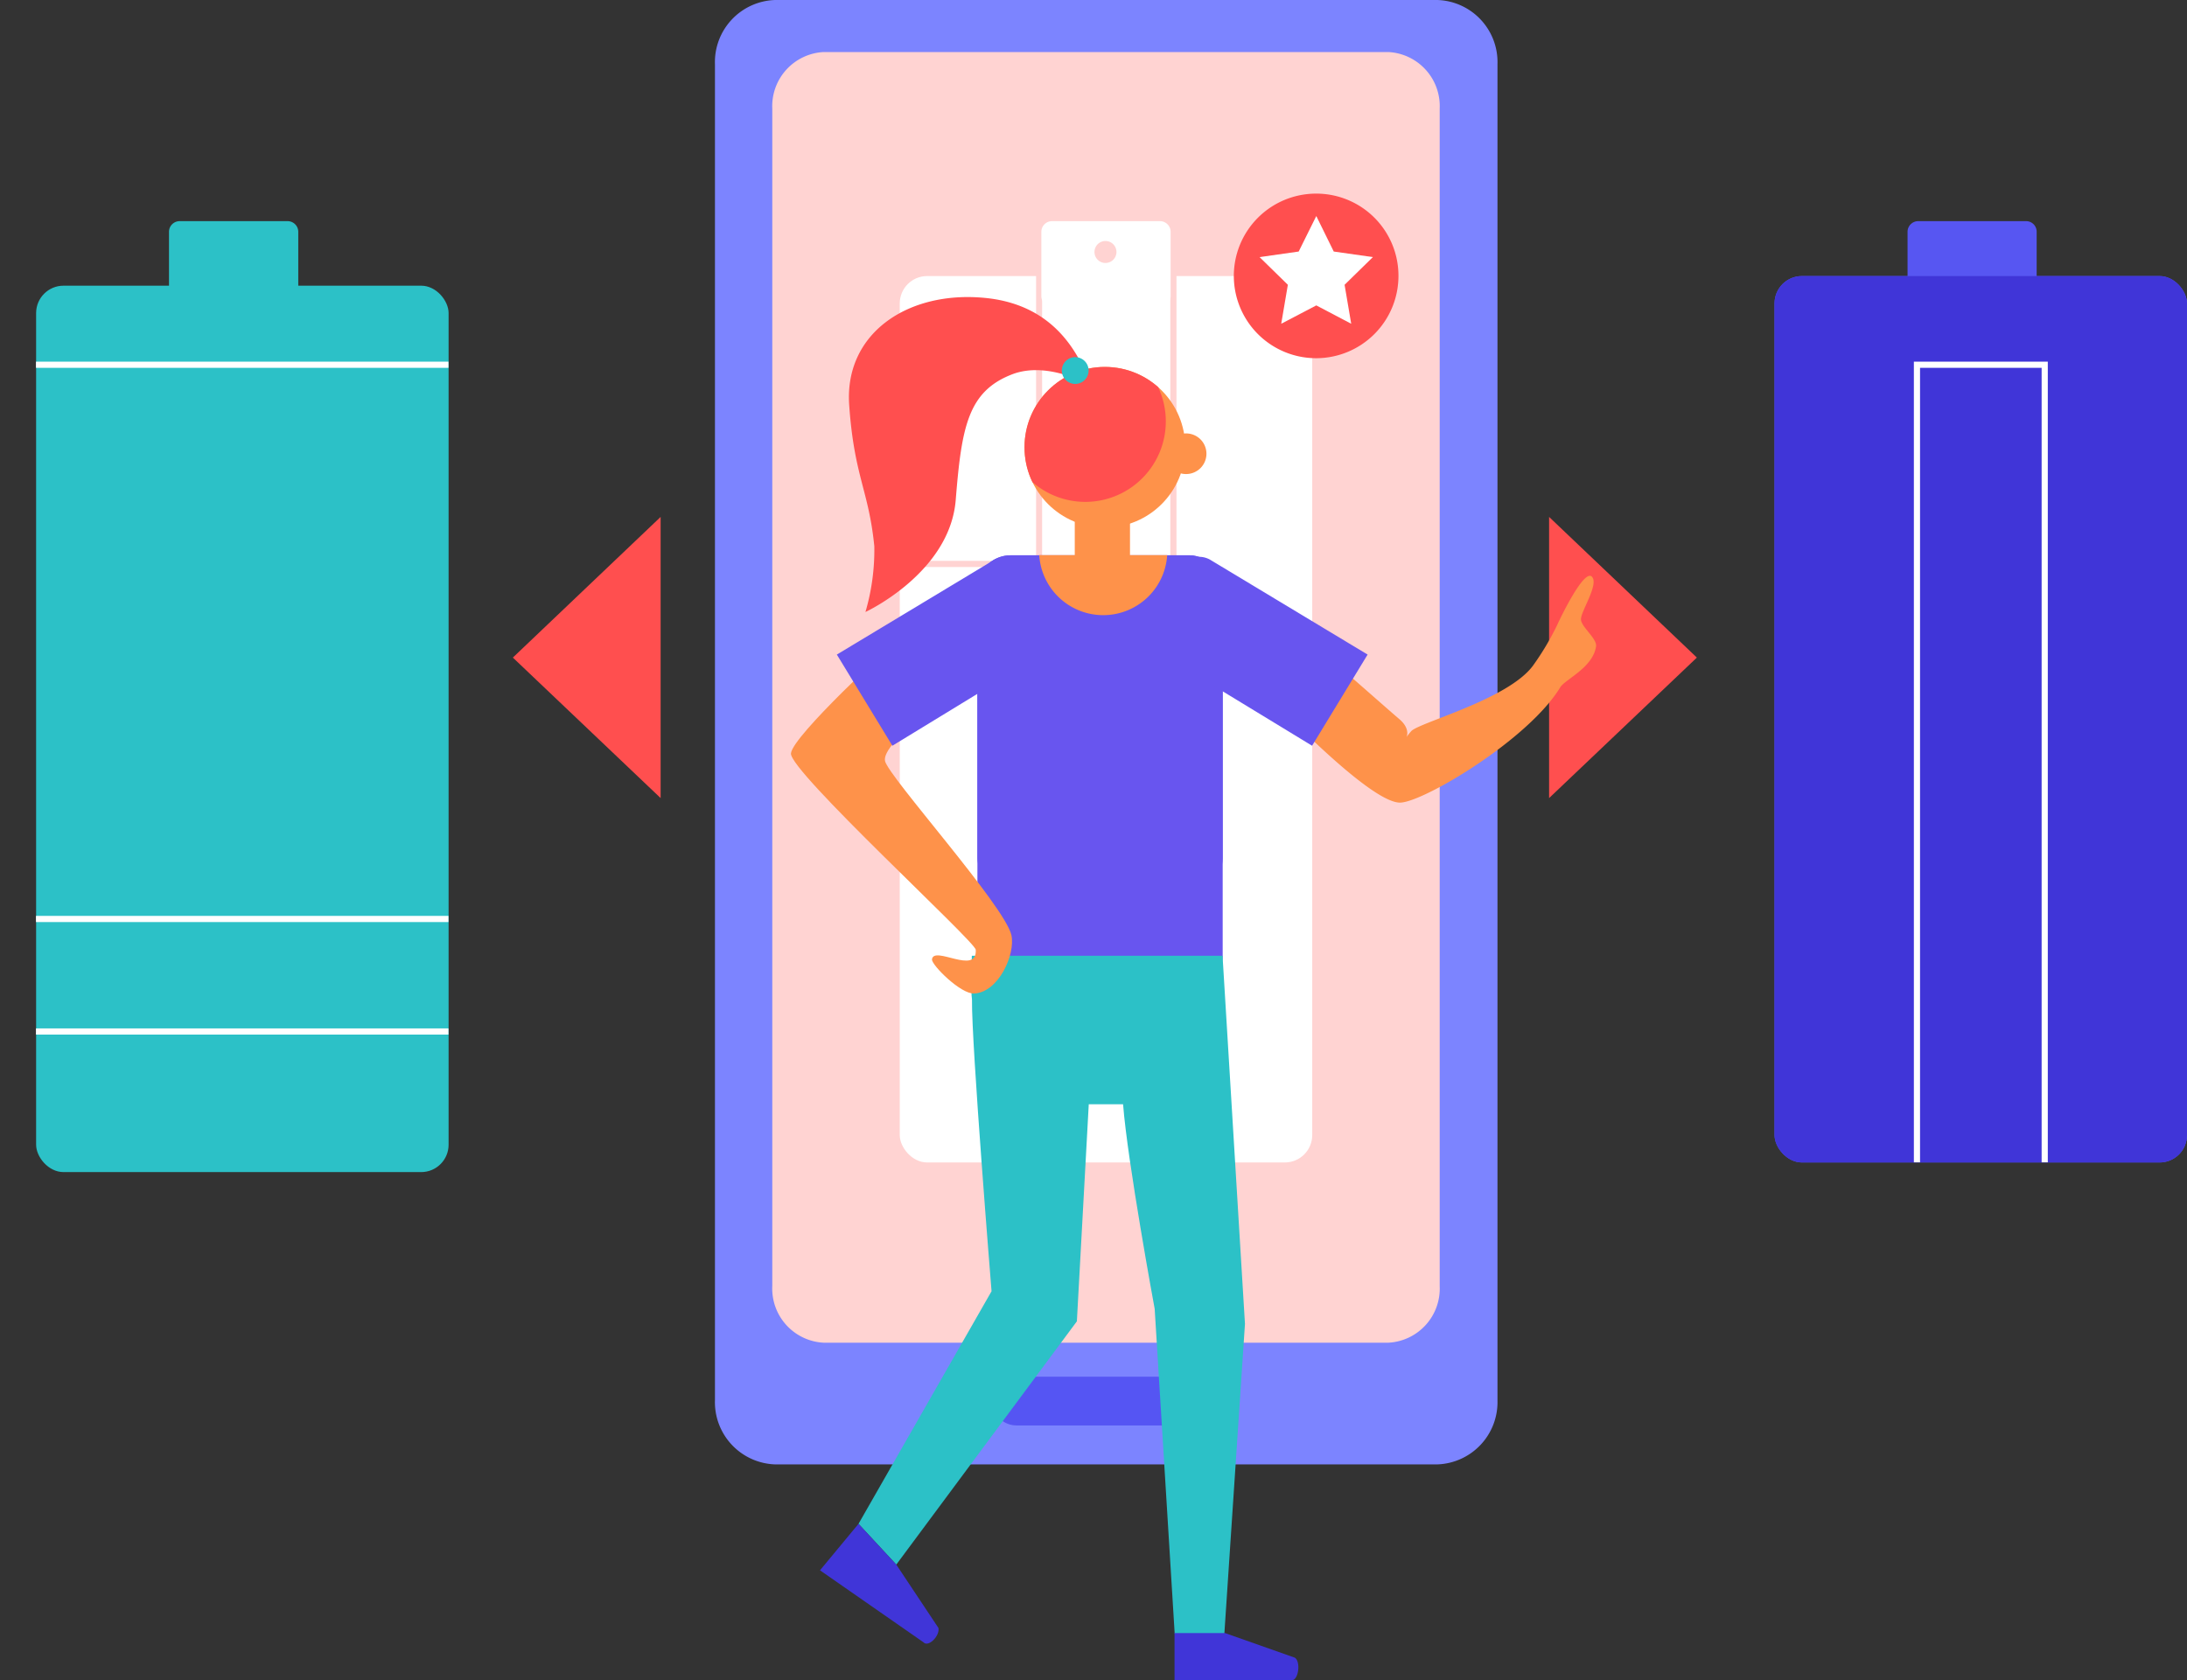
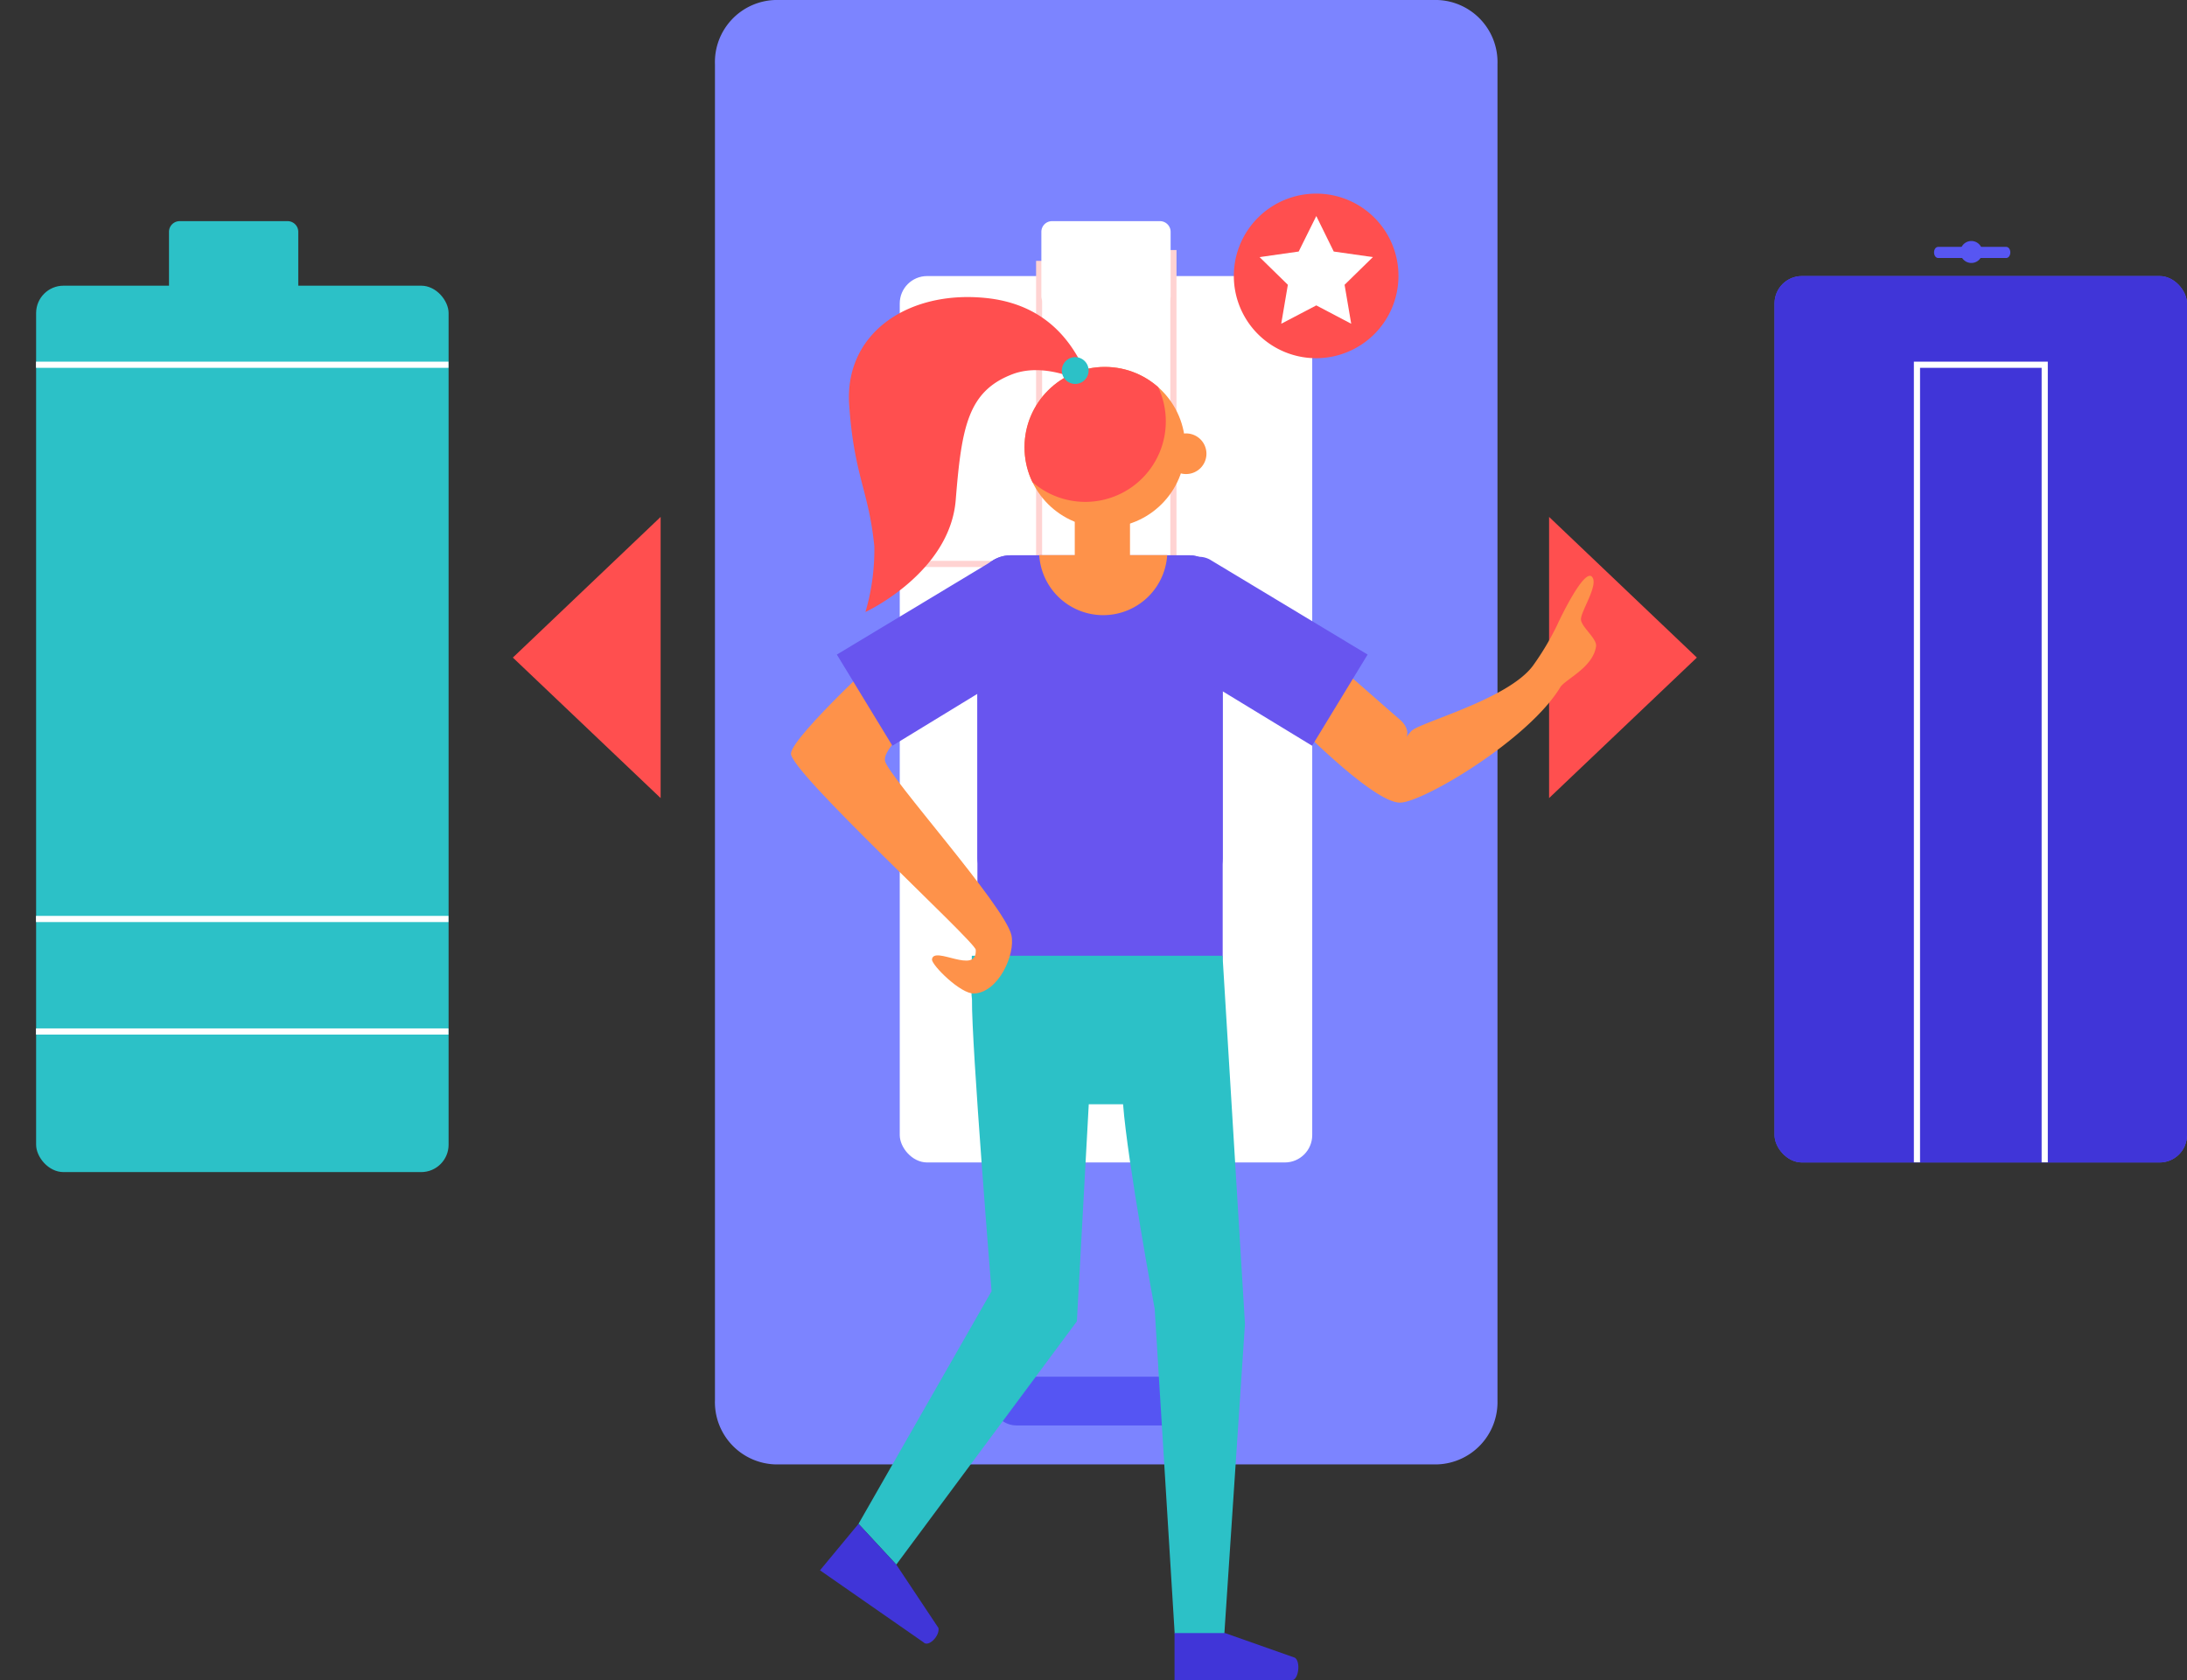
<svg xmlns="http://www.w3.org/2000/svg" id="Layer_1" data-name="Layer 1" viewBox="0 0 145.33 111.69">
  <rect x="0" y="0" width="145.33" height="111.69" fill="#333333" stroke="none" />
  <defs>
    <style>.cls-1{fill:none;}.cls-2{fill:#4035d8;}.cls-3{fill:#6855ef;}.cls-4{fill:#fe924a;}.cls-5{fill:#7c84ff;}.cls-6{fill:#ffd3d2;}.cls-7{fill:#5555f3;}.cls-8{fill:#fff;}.cls-9{fill:#2cc1c7;}.cls-10{fill:#ff4f4f;}.cls-11{clip-path:url(#clip-path);}.cls-12{fill:#5756f2;}.cls-13{clip-path:url(#clip-path-2);}.cls-14{clip-path:url(#clip-path-3);}.cls-15{clip-path:url(#clip-path-4);}</style>
    <clipPath id="clip-path" transform="translate(-711.81 -177.92)">
      <rect class="cls-1" x="714.2" y="196.26" width="27.41" height="58.92" rx="1.82" />
    </clipPath>
    <clipPath id="clip-path-2" transform="translate(-711.81 -177.92)">
      <rect class="cls-2" x="829.73" y="196.26" width="27.41" height="58.92" rx="1.82" />
    </clipPath>
    <clipPath id="clip-path-3" transform="translate(-711.81 -177.92)">
      <rect class="cls-3" x="776.76" y="214.82" width="16.3" height="22.34" rx="2.21" />
    </clipPath>
    <clipPath id="clip-path-4" transform="translate(-711.81 -177.92)">
      <circle class="cls-4" cx="785.23" cy="207.65" r="5.34" />
    </clipPath>
  </defs>
  <title>33</title>
  <path class="cls-5" d="M807.32,275.26h-44a4.14,4.14,0,0,1-4-4.28V182.19a4.13,4.13,0,0,1,4-4.27h44a4.13,4.13,0,0,1,4,4.27V271A4.14,4.14,0,0,1,807.32,275.26Z" transform="translate(-711.81 -177.92)" />
-   <path class="cls-6" d="M804.08,267.17H766.53a3.6,3.6,0,0,1-3.4-3.77V185.15a3.6,3.6,0,0,1,3.4-3.77h37.55a3.6,3.6,0,0,1,3.4,3.77V263.4A3.6,3.6,0,0,1,804.08,267.17Z" transform="translate(-711.81 -177.92)" />
  <path class="cls-7" d="M792.86,271.05a1.62,1.62,0,0,1-1.62,1.62H779.37a1.61,1.61,0,0,1-1.62-1.62h0a1.62,1.62,0,0,1,1.62-1.62h11.87a1.63,1.63,0,0,1,1.62,1.62Z" transform="translate(-711.81 -177.92)" />
  <rect class="cls-8" x="59.79" y="18.35" width="27.41" height="58.92" rx="1.82" />
  <rect class="cls-9" x="2.4" y="18.99" width="27.41" height="58.92" rx="1.82" />
  <polygon class="cls-10" points="43.9 53.05 34.08 43.71 43.9 34.36 43.9 53.05" />
  <polygon class="cls-10" points="102.94 53.05 112.76 43.71 102.94 34.36 102.94 53.05" />
  <polygon class="cls-6" points="69.25 37.69 58.55 37.69 58.55 37.28 68.85 37.28 68.85 17.34 69.25 17.34 69.25 37.69" />
  <rect class="cls-6" x="77.77" y="16.62" width="0.41" height="65.62" />
  <path class="cls-8" d="M788.89,198.31h-7.17a.71.71,0,0,1-.71-.71v-4.27a.71.71,0,0,1,.71-.71h7.17a.71.71,0,0,1,.71.71v4.27A.71.71,0,0,1,788.89,198.31Z" transform="translate(-711.81 -177.92)" />
  <path class="cls-8" d="M787.84,194.7c0,.2-.12.37-.27.37H783c-.15,0-.27-.17-.27-.37h0c0-.21.12-.37.27-.37h4.53c.15,0,.27.16.27.37Z" transform="translate(-711.81 -177.92)" />
-   <path class="cls-6" d="M786,194.67a.73.73,0,1,1-.72-.73A.73.73,0,0,1,786,194.67Z" transform="translate(-711.81 -177.92)" />
  <path class="cls-9" d="M730.92,198.31h-7.17a.71.71,0,0,1-.71-.71v-4.27a.71.71,0,0,1,.71-.71h7.17a.71.71,0,0,1,.71.71v4.27A.71.71,0,0,1,730.92,198.31Z" transform="translate(-711.81 -177.92)" />
  <path class="cls-9" d="M729.87,194.7c0,.2-.12.37-.27.37h-4.53c-.15,0-.27-.17-.27-.37h0c0-.21.12-.37.27-.37h4.53c.15,0,.27.16.27.37Z" transform="translate(-711.81 -177.92)" />
  <path class="cls-9" d="M728,194.67a.73.73,0,1,1-.73-.73A.73.73,0,0,1,728,194.67Z" transform="translate(-711.81 -177.92)" />
  <g class="cls-11">
    <rect class="cls-8" y="24.04" width="36.98" height="0.41" />
    <rect class="cls-8" y="60.88" width="36.98" height="0.41" />
    <rect class="cls-8" y="68.36" width="36.98" height="0.41" />
  </g>
  <rect class="cls-12" x="117.92" y="18.35" width="27.41" height="58.92" rx="1.82" />
-   <path class="cls-12" d="M846.45,198.31h-7.18a.71.71,0,0,1-.7-.71v-4.27a.71.71,0,0,1,.7-.71h7.18a.7.7,0,0,1,.7.71v4.27A.7.7,0,0,1,846.45,198.31Z" transform="translate(-711.81 -177.92)" />
+   <path class="cls-12" d="M846.45,198.31h-7.18a.71.71,0,0,1-.7-.71a.71.71,0,0,1,.7-.71h7.18a.7.7,0,0,1,.7.71v4.27A.7.7,0,0,1,846.45,198.31Z" transform="translate(-711.81 -177.92)" />
  <path class="cls-12" d="M845.4,194.7c0,.2-.12.37-.27.37H840.6c-.15,0-.27-.17-.27-.37h0c0-.21.12-.37.27-.37h4.53c.15,0,.27.16.27.37Z" transform="translate(-711.81 -177.92)" />
  <path class="cls-12" d="M843.54,194.67a.73.73,0,1,1-.73-.73A.73.73,0,0,1,843.54,194.67Z" transform="translate(-711.81 -177.92)" />
  <path class="cls-10" d="M804.74,196.26a5.47,5.47,0,1,1-5.46-5.47A5.46,5.46,0,0,1,804.74,196.26Z" transform="translate(-711.81 -177.92)" />
  <polygon class="cls-8" points="87.47 14.36 88.63 16.72 91.23 17.09 89.35 18.93 89.79 21.52 87.47 20.3 85.14 21.52 85.58 18.93 83.7 17.09 86.3 16.72 87.47 14.36" />
  <rect class="cls-3" x="64.95" y="36.91" width="16.3" height="28.84" rx="2.21" />
  <rect class="cls-2" x="117.92" y="18.35" width="27.41" height="58.92" rx="1.82" />
  <g class="cls-13">
    <polygon class="cls-8" points="136.08 83.1 135.67 83.1 135.67 24.45 127.59 24.45 127.59 81.08 127.18 81.08 127.18 24.04 136.08 24.04 136.08 83.1" />
  </g>
  <path class="cls-9" d="M776.39,241.45h16.66l1.49,24.47-1.37,20.6h-3.3l-1.33-21.6s-1.81-9.8-2.1-13.6h-2.28l-.79,14.43-12,16.17-2.51-2.71,8.84-15.46s-1.34-16.48-1.3-19.39C776.31,243.85,776.39,241.45,776.39,241.45Z" transform="translate(-711.81 -177.92)" />
  <rect class="cls-3" x="64.95" y="36.91" width="16.3" height="22.34" rx="2.21" />
  <g class="cls-14">
    <path class="cls-4" d="M789.38,214.55a4.26,4.26,0,1,1-4.26-4.26A4.26,4.26,0,0,1,789.38,214.55Z" transform="translate(-711.81 -177.92)" />
  </g>
  <path class="cls-4" d="M771.12,220.75s-6.64,6.07-6.75,7.25,12.24,12.5,12.28,13.05c.11,1.73-2.81-.32-2.91.65,0,.39,1.91,2.3,2.8,2.26,1.63-.07,2.76-2.62,2.48-3.88-.43-1.94-8.2-10.57-8.4-11.58-.25-1.25,4.75-4.75,4.75-4.75Z" transform="translate(-711.81 -177.92)" />
  <path class="cls-3" d="M782.23,220.7l-11.12,6.79-3.69-6.06,10.49-6.32a1.54,1.54,0,0,1,1.94.43Z" transform="translate(-711.81 -177.92)" />
  <path class="cls-4" d="M799.2,221c.29,0,4.11,3.45,5.62,4.74,1.06.92,0,1.65.77.78.53-.58,6.4-2.09,8.08-4.34a18.14,18.14,0,0,0,1.61-2.7c.29-.64,1.8-3.74,2.31-3.23s-.79,2.37-.72,2.88,1.08,1.25,1,1.76c-.21,1.4-2,2.16-2.37,2.7-2.09,3.48-9.07,7.63-10.63,7.68-2.16.07-9.44-7.79-9.44-7.79Z" transform="translate(-711.81 -177.92)" />
  <path class="cls-3" d="M787.85,220.7,799,227.49l3.69-6.06-10.49-6.32a1.53,1.53,0,0,0-1.94.43Z" transform="translate(-711.81 -177.92)" />
  <rect class="cls-4" x="71.42" y="33.56" width="3.67" height="4.96" />
  <circle class="cls-4" cx="73.42" cy="29.73" r="5.34" />
  <g class="cls-15">
    <path class="cls-10" d="M789.28,205.92a5.35,5.35,0,1,1-5.35-5.34A5.35,5.35,0,0,1,789.28,205.92Z" transform="translate(-711.81 -177.92)" />
  </g>
  <path class="cls-4" d="M789.28,208.08a1.35,1.35,0,1,1,1.34,1.35A1.34,1.34,0,0,1,789.28,208.08Z" transform="translate(-711.81 -177.92)" />
  <path class="cls-10" d="M784.37,203.6c-.54-1-1.72-5.37-7.13-5.88-5.12-.49-9.33,2.37-9,7.12s1.3,5.67,1.67,9.39a14.66,14.66,0,0,1-.59,4.37s5.61-2.59,6-7.45.81-7.23,3.78-8.36C781.53,201.88,784.37,203.6,784.37,203.6Z" transform="translate(-711.81 -177.92)" />
  <path class="cls-9" d="M784.15,202.55a.89.89,0,1,1-.89-.89A.89.89,0,0,1,784.15,202.55Z" transform="translate(-711.81 -177.92)" />
  <path class="cls-2" d="M793.21,286.47h-3.35v3.14h7.79c.45,0,.61-1.23.21-1.5Z" transform="translate(-711.81 -177.92)" />
  <path class="cls-2" d="M771.37,281.92l-2.51-2.71-2.56,3.09,6.87,4.78c.33.37,1.11-.43,1-.95Z" transform="translate(-711.81 -177.92)" />
</svg>